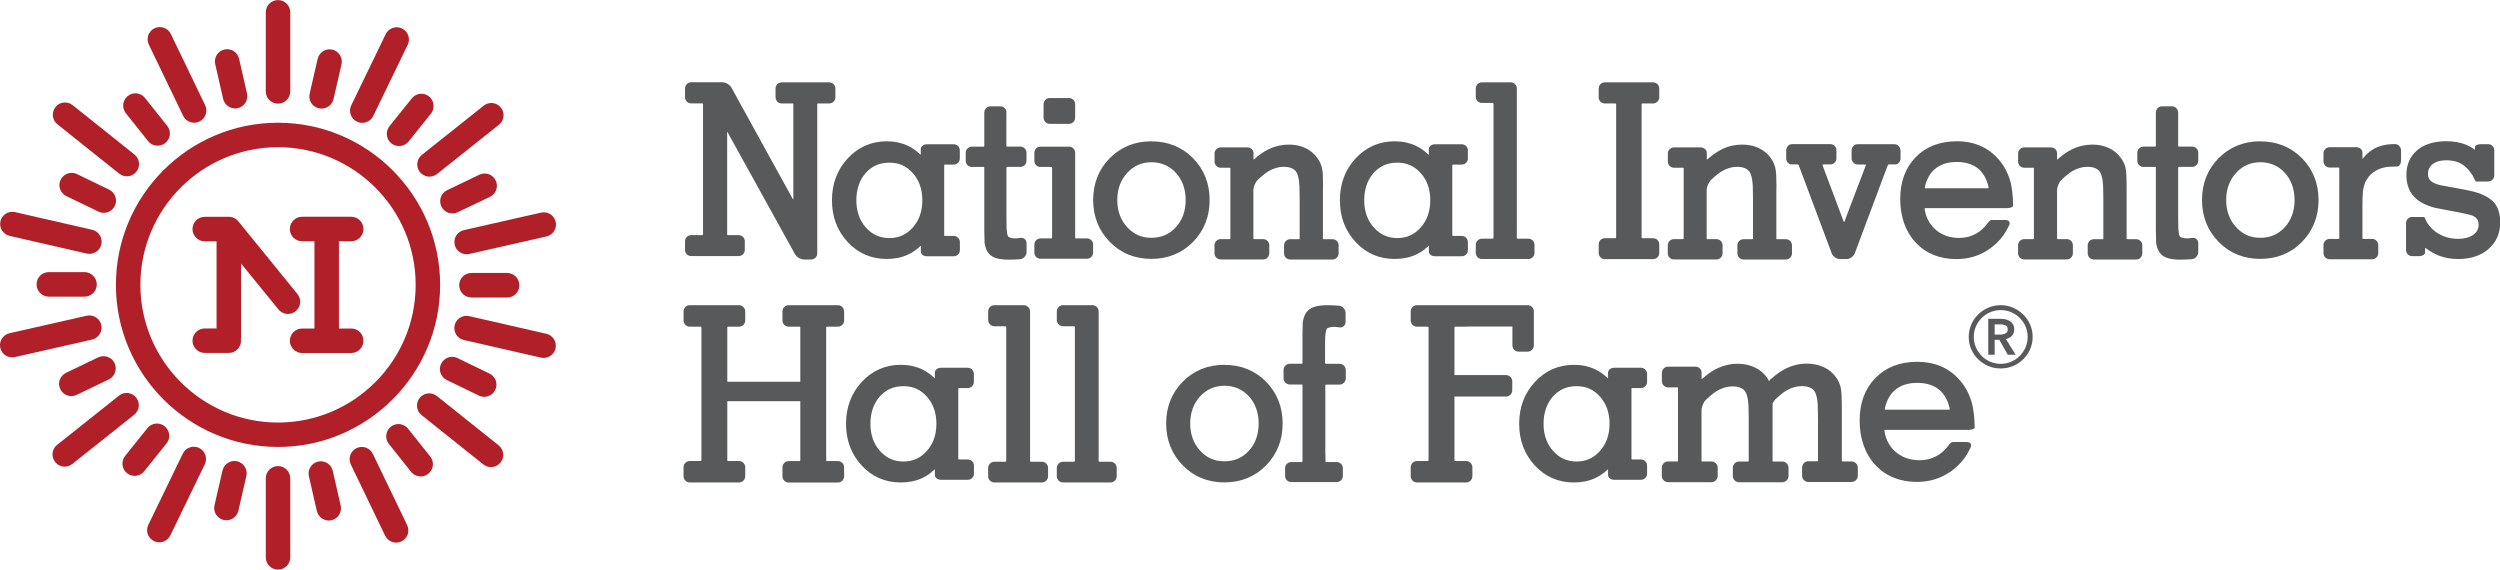
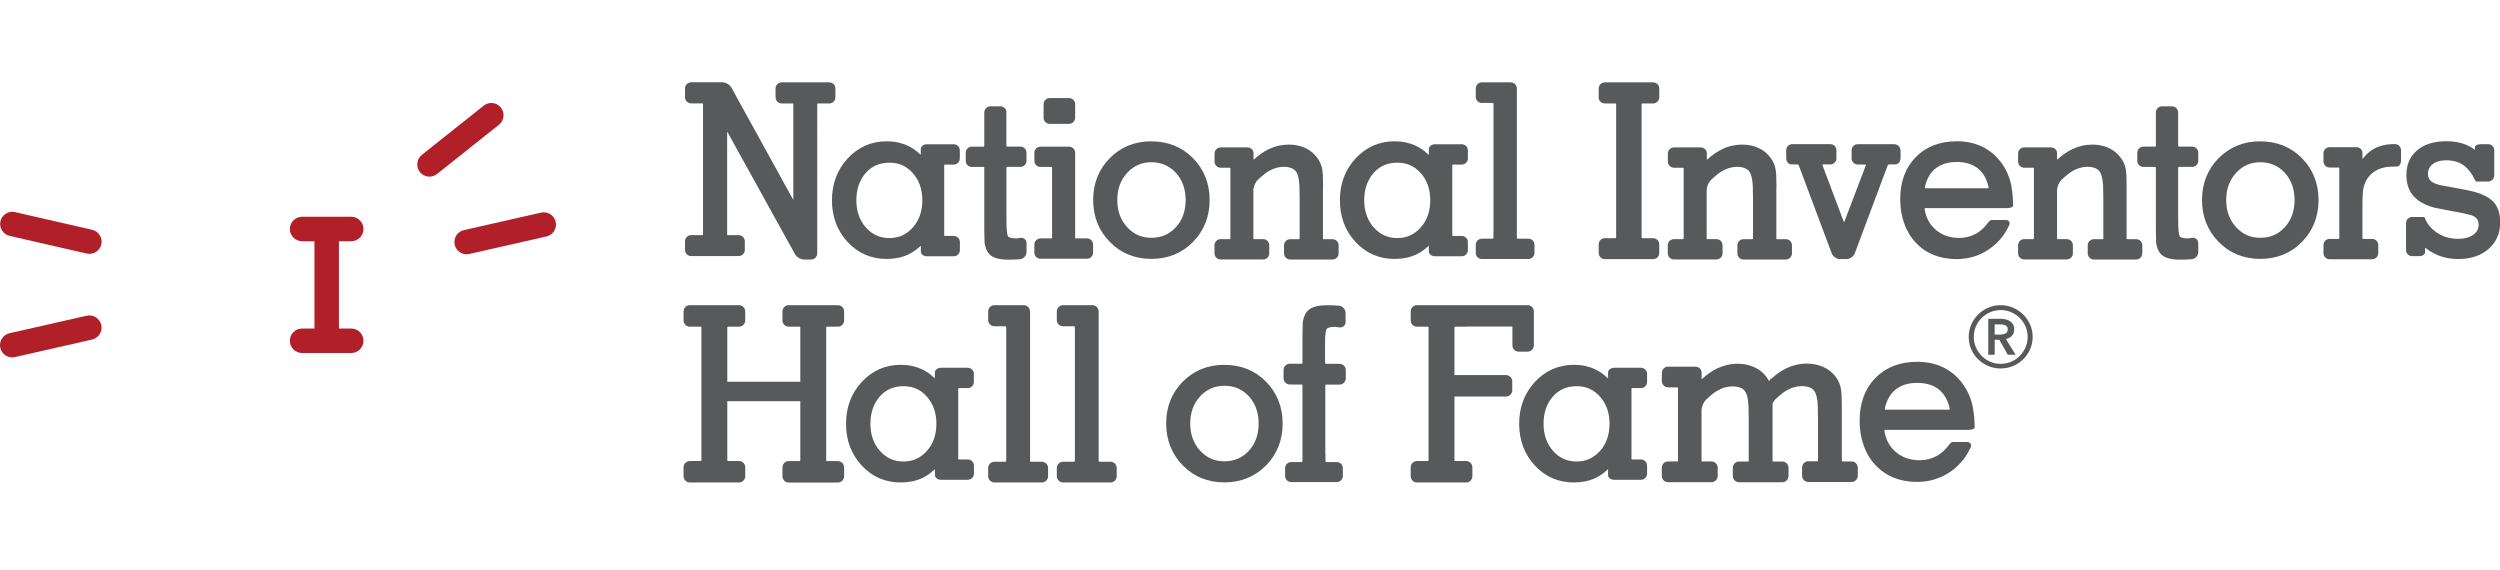
<svg xmlns="http://www.w3.org/2000/svg" data-name="Layer 1" viewBox="0 0 355.46 81">
  <defs>
    <clipPath id="a">
      <path d="M0 0h355.46v81H0z" fill="none" stroke-width="0" />
    </clipPath>
  </defs>
  <path class="d" d="M117.47 47.52v-.98s.04-.09.09-.09h1.57c.49 0 .89-.4.89-.89v-1.28c0-.49-.4-.89-.89-.89h-6.99c-.49 0-.89.4-.89.89v1.28c0 .49.4.89.89.89h1.56c.05 0 .09.05.09.12v7.71h-10.38v-7.74s.04-.09.09-.09h1.57c.49 0 .89-.4.89-.89v-1.28c0-.49-.4-.89-.89-.89h-6.99c-.49 0-.89.4-.89.89v1.28c0 .49.4.89.89.89h1.56c.05 0 .09.05.09.12v18.85c0 .07-.06.13-.13.13h-1.52c-.49 0-.89.4-.89.89v1.27c0 .49.4.89.89.89h6.99c.49 0 .89-.4.89-.89v-1.27c0-.49-.4-.89-.89-.89h-1.57c-.05 0-.09-.05-.09-.1v-8.41h10.38v8.39c0 .07-.06.13-.13.13h-1.52c-.49 0-.89.4-.89.89v1.27c0 .49.4.89.89.89h6.99c.49 0 .89-.4.89-.89v-1.27c0-.49-.4-.89-.89-.89h-1.57c-.05 0-.09-.05-.09-.1V47.54Zm-7.19-33.68c0 .48.39.87.87.87h1.55c.05 0 .1.02.1.05v13.5c0 .1-.03.12-.07.05-.04-.07-.26-.47-.49-.89L104 12.46c-.23-.42-.81-.76-1.29-.76h-4.44c-.48 0-.87.39-.87.87v1.26c0 .48.39.87.87.87h1.6c.05 0 .09.04.09.09v18.53c0 .06-.03.11-.08.11h-1.61c-.48 0-.87.39-.87.87v1.24c0 .48.39.87.87.87h6.75c.48 0 .88-.39.88-.87V34.3c0-.48-.39-.87-.88-.87h-1.57s-.06-.04-.06-.08V18.82c0-.08.02-.1.05-.04.03.05.24.44.47.86l9.13 16.5c.23.42.81.76 1.29.76h1c.48 0 .87-.39.87-.87V14.78s.03-.07.08-.07h1.63c.48 0 .87-.39.87-.87v-1.26c0-.48-.39-.87-.87-.87h-6.77c-.48 0-.87.39-.87.87v1.26Zm20.66 8.12s-.03.05-.07.01l-.04-.03c-.53-.51-1.11-.92-1.74-1.21-.89-.42-1.9-.64-3.01-.64-2.19 0-4.05.82-5.55 2.43-1.48 1.6-2.24 3.6-2.24 5.95s.75 4.34 2.23 5.94c1.48 1.6 3.35 2.41 5.55 2.41 1.14 0 2.18-.21 3.08-.64.61-.29 1.16-.67 1.64-1.13l.05-.05c.05-.05.09-.05.09 0v.77c0 .37.39.67.87.67h3.81c.48 0 .87-.39.87-.87v-1.15c0-.48-.39-.87-.87-.87h-1.29s-.07-.03-.07-.07V23.47s.03-.07.07-.07h1.28c.48 0 .87-.39.87-.87v-1.15c0-.48-.39-.87-.87-.87h-3.81c-.48 0-.87.31-.87.69v.77Zm-1.15 2.66c.89 1 1.35 2.29 1.35 3.85s-.45 2.86-1.35 3.87c-.9 1.01-1.99 1.51-3.33 1.51s-2.44-.49-3.35-1.51c-.9-1.01-1.35-2.31-1.35-3.87s.45-2.86 1.32-3.86c.88-1 1.99-1.48 3.38-1.48s2.44.49 3.33 1.49Zm3.15 29.12s-.03.05-.07.01l-.04-.03c-.53-.51-1.11-.92-1.74-1.21-.89-.42-1.9-.64-3.01-.64-2.19 0-4.05.82-5.55 2.43-1.48 1.6-2.24 3.6-2.24 5.95s.75 4.34 2.23 5.94c1.48 1.6 3.35 2.41 5.55 2.41 1.14 0 2.18-.21 3.08-.64.61-.29 1.16-.67 1.64-1.13l.05-.05c.05-.05.09-.05.09 0v.77c0 .37.39.67.87.67h3.81c.48 0 .87-.39.87-.87V66.2c0-.48-.39-.87-.87-.87h-1.29s-.07-.03-.07-.07V55.25s.03-.07.07-.07h1.28c.48 0 .87-.39.87-.87v-1.15c0-.48-.39-.87-.87-.87h-3.81c-.48 0-.87.31-.87.69v.77Zm-1.15 2.66c.89 1 1.35 2.29 1.35 3.85s-.45 2.86-1.35 3.86c-.9 1.01-1.99 1.51-3.33 1.51s-2.44-.49-3.35-1.51c-.9-1.01-1.35-2.31-1.35-3.86s.45-2.86 1.32-3.86c.88-1 1.99-1.48 3.38-1.48s2.44.49 3.33 1.49Zm96.86-2.66s-.03.05-.07.01l-.04-.03c-.53-.51-1.11-.92-1.74-1.21-.89-.42-1.9-.64-3.01-.64-2.19 0-4.05.82-5.55 2.43-1.48 1.6-2.24 3.6-2.24 5.95s.75 4.34 2.23 5.94c1.48 1.6 3.35 2.41 5.55 2.41 1.14 0 2.17-.21 3.08-.64.61-.29 1.16-.67 1.64-1.13l.05-.05c.05-.05.09-.05.09 0v.77c0 .37.39.67.87.67h3.81c.48 0 .87-.39.87-.87V66.2c0-.48-.39-.87-.87-.87h-1.29s-.06-.03-.06-.07V55.25s.03-.07.07-.07h1.28c.48 0 .87-.39.87-.87v-1.15c0-.48-.39-.87-.87-.87h-3.81c-.48 0-.87.31-.87.69v.77Zm-1.15 2.66c.89 1 1.35 2.29 1.35 3.85s-.46 2.86-1.35 3.86c-.9 1.01-1.99 1.51-3.33 1.51s-2.44-.49-3.35-1.51c-.9-1.01-1.35-2.31-1.35-3.86s.45-2.86 1.32-3.86c.89-1 1.99-1.48 3.38-1.48s2.43.49 3.33 1.49Zm-84.39-40.41c0-.48-.39-.87-.87-.87h-1.42c-.48 0-.87.39-.87.87v4.77s-.03.09-.07.09h-1.7c-.48 0-.87.39-.87.87v1.15c0 .48.39.87.87.87h1.7s.07.04.07.09v8.98c0 .48.02 1.26.04 1.74 0 0 0 .08.1.46.12.51.34.9.63 1.18.51.49 1.39.73 2.67.73.49 0 .93-.01 1.29-.04.37-.03.42-.03.42-.03.47-.08.86-.53.86-1.01v-1.26c0-.48-.39-.82-.86-.76 0 0-.54.08-.59.08-.82 0-1.08-.17-1.17-.28-.04-.05-.13-.23-.19-.84-.03-.3-.03-.34-.03-.34-.01-.48-.02-1.27-.02-1.75V23.8s.05-.07.11-.07h1.87c.48 0 .87-.39.87-.87v-1.15c0-.48-.39-.87-.87-.87h-1.9s-.09-.04-.09-.1v-4.76Zm9.76-1.18c0-.48-.39-.87-.87-.87h-2.75c-.48 0-.87.39-.87.87v1.93c0 .48.39.87.87.87H152c.48 0 .87-.39.87-.87v-1.93Zm0 6.91c0-.48-.39-.87-.87-.87h-4.06c-.48 0-.87.39-.87.87v1.15c0 .48.39.87.87.87h1.56c.05 0 .09.04.09.08v10s-.03.08-.07.08h-1.58c-.48 0-.87.4-.87.87v1.15c0 .48.39.87.87.87h6.61c.48 0 .87-.39.87-.87v-1.15c0-.48-.39-.87-.87-.87h-1.63s-.05-.04-.05-.08V21.73Zm10.84-1.63c-2.35 0-4.34.81-5.91 2.39-1.57 1.59-2.37 3.59-2.37 5.95s.8 4.37 2.37 5.97c1.57 1.6 3.56 2.41 5.91 2.41s4.35-.81 5.92-2.41c1.57-1.6 2.36-3.61 2.36-5.96s-.8-4.36-2.36-5.95c-1.57-1.59-3.56-2.39-5.92-2.39Zm3.48 12.22c-.93 1.01-2.07 1.5-3.48 1.5s-2.52-.5-3.45-1.52c-.93-1.01-1.4-2.31-1.4-3.85s.47-2.84 1.4-3.85c.92-1.01 2.08-1.52 3.45-1.52s2.55.49 3.48 1.5c.92 1.01 1.39 2.31 1.39 3.87s-.47 2.87-1.39 3.87Zm6.9 19.56c-2.35 0-4.34.81-5.91 2.39-1.57 1.59-2.37 3.59-2.37 5.95s.8 4.37 2.37 5.97c1.57 1.6 3.56 2.41 5.91 2.41s4.35-.81 5.92-2.41c1.57-1.6 2.36-3.6 2.36-5.96s-.8-4.36-2.36-5.95c-1.57-1.59-3.56-2.39-5.92-2.39Zm3.48 12.22c-.93 1.01-2.07 1.5-3.48 1.5s-2.52-.5-3.46-1.52c-.93-1.01-1.4-2.31-1.4-3.85s.47-2.84 1.4-3.85c.92-1.01 2.09-1.52 3.46-1.52s2.55.49 3.48 1.5c.92 1.01 1.39 2.31 1.39 3.87s-.47 2.87-1.39 3.87Zm10.55-37.43c0-.48-.02-1.26-.03-1.74 0 0-.03-.66-.15-1.12-.12-.47-.33-.91-.6-1.29-.44-.63-1.02-1.12-1.72-1.45-.69-.33-1.49-.5-2.37-.5-1.01 0-1.97.22-2.87.66-.69.33-1.38.81-2.05 1.42l-.03.03s-.07.03-.07-.01v-.89c0-.45-.39-.81-.87-.81h-3.8c-.48 0-.87.39-.87.87v1.15c0 .48.39.87.87.87h1.32s.06.03.06.07v9.99s-.04.09-.08.09h-1.31c-.48 0-.87.4-.87.87v1.15c0 .48.39.87.87.87h6.05c.48 0 .87-.39.87-.87v-1.15c0-.48-.39-.87-.87-.87h-1.34s-.05-.04-.05-.08v-6.86c0-.48.28-1.15.62-1.48 0 0 .87-.85 1.56-1.25.7-.4 1.41-.61 2.11-.61.83 0 1.43.22 1.76.66.15.19.3.53.41 1.18.07.45.09.97.09.97.02.48.03 1.27.03 1.74v5.64c0 .06-.03.1-.07.1h-1.28c-.48 0-.87.4-.87.87v1.15c0 .48.39.87.87.87h6.02c.48 0 .87-.39.87-.87v-1.15c0-.48-.39-.87-.87-.87h-1.31s-.05-.04-.05-.09v-7.27Zm27.55-14.08c0-.48-.39-.87-.87-.87h-4.1c-.48 0-.87.39-.87.87v1.19c0 .48.39.87.87.87h1.53c.06 0 .12.07.12.15v19c0 .09-.05.15-.12.15h-1.53c-.48 0-.87.4-.87.87v1.15c0 .48.39.87.87.87h6.61c.48 0 .87-.39.87-.87v-1.15c0-.48-.39-.87-.87-.87h-1.55s-.09-.06-.09-.13V12.58Zm11.63 1.26c0 .48.4.87.87.87h1.53c.05 0 .09.05.09.12v18.92c0 .07-.05.12-.12.12h-1.49c-.48 0-.87.39-.87.87v1.24c0 .48.4.87.87.87h6.86c.48 0 .88-.39.88-.87v-1.24c0-.48-.39-.87-.88-.87h-1.54s-.09-.05-.09-.1V14.8s.04-.09.09-.09h1.54c.48 0 .88-.39.88-.87v-1.26c0-.48-.39-.87-.88-.87h-6.86c-.48 0-.87.39-.87.87v1.26Zm42.91 7.53c0-.48-.39-.87-.87-.87h-5.2c-.48 0-.87.39-.87.87v1.15c0 .48.39.87.87.87h1.06c.07 0 .12.05.09.11-.02.06-.18.48-.35.93l-2.33 6.12c-.17.45-.33.88-.36.95-.03.08-.08.08-.11 0s-.19-.51-.36-.96l-2.31-6.14c-.17-.45-.32-.86-.34-.92-.02-.05.02-.1.09-.1h1.02c.48 0 .87-.39.87-.87v-1.15c0-.48-.39-.87-.87-.87h-5.4c-.48 0-.87.39-.87.87v1.15c0 .48.34.87.76.87h.87c.06 0 .12.05.15.12.02.07.18.48.35.93l4.34 11.59c.17.45.7.82 1.18.82h.92c.48 0 1.01-.37 1.18-.82l4.33-11.57c.17-.45.33-.87.36-.94.02-.07.1-.13.18-.13h.88c.42 0 .76-.39.76-.87v-1.15Zm8.01-1.28c-2.41 0-4.38.76-5.84 2.26-1.46 1.5-2.2 3.5-2.2 5.95s.74 4.64 2.2 6.19c1.46 1.56 3.42 2.35 5.8 2.35 1.7 0 3.25-.46 4.6-1.38.78-.53 1.46-1.17 2.02-1.93.41-.56.86-1.47.86-1.47.21-.43-.01-.78-.49-.78h-2.01c-.15 0-.42.23-.6.51l-.13.17c-.4.51-.89.93-1.44 1.25-.73.41-1.55.62-2.42.62-1.38 0-2.54-.42-3.45-1.26-.8-.73-1.28-1.67-1.46-2.8v-.06c-.02-.07.01-.12.06-.12h11.65c.48 0 .87-.15.87-.33s-.03-.72-.05-1.2c0 0-.09-1.42-.39-2.41-.37-1.21-.95-2.26-1.76-3.14-1.47-1.61-3.43-2.43-5.83-2.43Zm-3.14 3.97c.78-.68 1.83-1.03 3.14-1.03s2.37.35 3.14 1.03c.67.59 1.13 1.44 1.37 2.52v.06c.03.07.01.13-.02.13h-8.98s-.06-.05-.05-.11v-.05c.25-1.09.71-1.95 1.39-2.55Zm46.3-3.97c-2.35 0-4.34.81-5.92 2.39-1.57 1.59-2.37 3.59-2.37 5.95s.8 4.37 2.37 5.97c1.57 1.6 3.56 2.41 5.92 2.41s4.36-.81 5.92-2.41c1.57-1.6 2.36-3.61 2.36-5.96s-.79-4.36-2.36-5.95c-1.57-1.59-3.56-2.39-5.92-2.39Zm3.48 12.22c-.93 1.01-2.07 1.5-3.48 1.5s-2.52-.5-3.45-1.52c-.93-1.01-1.4-2.31-1.4-3.85s.47-2.84 1.4-3.85c.93-1.02 2.07-1.52 3.45-1.52s2.55.49 3.48 1.5c.92 1.01 1.39 2.31 1.39 3.87s-.47 2.87-1.39 3.87Zm15.59-11.82c-1.19 0-2.2.24-3.02.73-.53.31-1.01.75-1.44 1.29l-.03.04s-.06.04-.06 0v-.85c0-.42-.39-.77-.87-.77h-3.8c-.48 0-.87.39-.87.87v1.15c0 .48.39.87.87.87h1.28c.05 0 .1.04.1.08v9.97c0 .06-.05.1-.11.1h-1.27c-.48 0-.87.4-.87.87v1.15c0 .48.39.87.87.87h6.05c.48 0 .87-.39.87-.87v-1.15c0-.48-.39-.87-.87-.87h-1.3s-.08-.05-.08-.1v-4.91c0-.48.03-1.26.07-1.74 0 0 .05-.55.27-1.13.19-.48.47-.91.82-1.26.43-.42.95-.73 1.57-.92.5-.15.83-.18.83-.18.48-.03 1.11-.06 1.4-.06s.53-.4.53-.87v-1.42c0-.48-.39-.89-.86-.9h-.07Zm13.85 8.01c-.42-.39-1.01-.72-1.77-1-.61-.22-1.31-.37-1.31-.37-.47-.1-1.24-.25-1.71-.34l-1.28-.23c-.47-.09-.96-.18-1.09-.2l-.11-.02c-.6-.14-1.06-.33-1.35-.56-.31-.26-.46-.6-.46-1.05 0-.59.22-1.04.67-1.39.46-.36 1.1-.55 1.91-.55.96 0 1.78.22 2.42.67.42.29.82.7 1.17 1.23l.19.28c.19.37.37.71.39.76.02.05.06.08.09.08h1.71c.48 0 .88-.39.88-.87v-3.57c0-.48-.39-.87-.88-.87h-1c-.48 0-.87.17-.87.37v.41s-.04.02-.09-.03l-.05-.04c-.31-.24-.68-.45-1.12-.63-.82-.33-1.77-.5-2.82-.5-1.73 0-3.12.43-4.13 1.28-1.02.86-1.54 2.04-1.54 3.51 0 1.34.4 2.43 1.21 3.22.48.48 1.14.88 1.96 1.18.5.18.84.26.84.26.47.1 1.24.26 1.71.34l1.72.32c.47.09 1.24.26 1.7.38 0 0 .44.12.73.37.27.24.4.58.4 1.03 0 .58-.25 1.04-.76 1.41-.54.38-1.26.58-2.14.58-1.08 0-2.06-.27-2.91-.8-.51-.32-.94-.71-1.28-1.17-.06-.09-.12-.17-.18-.26l-.14-.22c-.12-.27-.24-.52-.26-.57-.02-.05-.06-.09-.1-.09h-1.68c-.48 0-.87.39-.87.87v3.83c0 .48.39.87.87.87h.97c.48 0 .87-.24.87-.54v-.6s.03-.05.06-.02l.03.02c.58.44 1.2.8 1.83 1.05.85.34 1.79.5 2.8.5 1.77 0 3.21-.48 4.3-1.43 1.1-.96 1.66-2.23 1.66-3.79 0-1.35-.39-2.41-1.17-3.13Zm-151.14-6.54s-.03.05-.07.01l-.04-.03c-.53-.51-1.11-.92-1.74-1.21-.89-.42-1.9-.64-3.01-.64-2.19 0-4.06.82-5.55 2.43-1.49 1.6-2.24 3.6-2.24 5.95s.75 4.34 2.23 5.94c1.49 1.6 3.35 2.41 5.56 2.41 1.14 0 2.17-.21 3.08-.64.61-.29 1.16-.67 1.64-1.13l.05-.05c.05-.05.09-.05.09 0v.77c0 .37.39.67.87.67h3.81c.48 0 .87-.39.87-.87v-1.15c0-.48-.39-.87-.87-.87h-1.28s-.07-.03-.07-.07V23.47s.03-.07.07-.07h1.28c.48 0 .87-.39.87-.87v-1.15c0-.48-.39-.87-.87-.87h-3.81c-.48 0-.87.31-.87.69v.77Zm-1.15 2.66c.9 1 1.35 2.29 1.35 3.85s-.46 2.86-1.35 3.87c-.9 1.01-1.99 1.51-3.33 1.51s-2.44-.49-3.35-1.51c-.9-1.01-1.36-2.31-1.36-3.87s.45-2.86 1.32-3.86c.89-1 1.99-1.48 3.38-1.48s2.44.49 3.33 1.49Zm50.58 2.04c0-.48-.02-1.26-.04-1.74 0 0-.03-.66-.15-1.12-.12-.47-.33-.91-.6-1.29-.44-.63-1.02-1.12-1.72-1.45-.69-.33-1.49-.5-2.37-.5-1 0-1.98.22-2.87.66-.68.33-1.37.81-2.05 1.42l-.04.03s-.07.03-.07-.01v-.89c0-.45-.39-.81-.87-.81h-3.8c-.48 0-.87.39-.87.87v1.15c0 .48.39.87.87.87h1.32s.06.03.06.07v9.99s-.03.09-.08.09H238c-.48 0-.87.4-.87.87v1.15c0 .48.39.87.87.87h6.05c.48 0 .87-.39.87-.87v-1.15c0-.48-.39-.87-.87-.87h-1.34s-.05-.04-.05-.08v-6.86c0-.48.28-1.15.62-1.48 0 0 .87-.85 1.57-1.25.7-.4 1.41-.61 2.11-.61.83 0 1.43.22 1.76.66.14.19.3.53.41 1.18.07.45.09.97.09.97.02.48.03 1.26.03 1.74v5.64c0 .06-.03.1-.07.1h-1.28c-.48 0-.87.4-.87.87v1.15c0 .48.39.87.87.87h6.02c.48 0 .87-.39.87-.87v-1.15c0-.48-.39-.87-.87-.87h-1.3s-.05-.04-.05-.09v-7.27Zm49.79 0c0-.48-.02-1.26-.04-1.74 0 0-.03-.66-.14-1.12-.12-.47-.33-.91-.61-1.29-.44-.63-1.02-1.12-1.72-1.45-.69-.33-1.49-.5-2.37-.5-1.01 0-1.97.22-2.87.66-.69.33-1.37.81-2.05 1.42l-.03.03s-.07.03-.07-.01v-.89c0-.45-.39-.81-.87-.81h-3.8c-.48 0-.87.39-.87.87v1.15c0 .48.39.87.87.87h1.32s.06.03.06.07v9.99s-.03.09-.07.09h-1.31c-.48 0-.87.4-.87.87v1.15c0 .48.39.87.87.87h6.05c.48 0 .87-.39.87-.87v-1.15c0-.48-.39-.87-.87-.87h-1.33s-.05-.04-.05-.08v-6.86c0-.48.28-1.15.62-1.48 0 0 .87-.85 1.56-1.25.7-.4 1.41-.61 2.11-.61.83 0 1.43.22 1.76.66.14.19.3.53.41 1.18.07.45.09.97.09.97.02.48.03 1.26.03 1.74v5.64c0 .06-.03.1-.07.1h-1.28c-.48 0-.87.4-.87.87v1.15c0 .48.39.87.87.87h6.02c.48 0 .87-.39.87-.87v-1.15c0-.48-.39-.87-.87-.87h-1.31s-.05-.04-.05-.09v-7.27Zm7.31-10.67c0-.48-.39-.87-.87-.87h-1.42c-.48 0-.87.39-.87.87v4.77s-.03.09-.07.09h-1.7c-.48 0-.87.39-.87.87v1.15c0 .48.39.87.87.87h1.7s.07.04.07.09v8.98c0 .48.02 1.26.04 1.74 0 0 0 .08.1.46.12.51.34.9.64 1.18.51.49 1.39.73 2.67.73.49 0 .93-.01 1.3-.04s.42-.03.42-.03c.48-.08.86-.53.86-1.01v-1.26c0-.48-.39-.82-.86-.76 0 0-.54.08-.59.08-.83 0-1.08-.17-1.17-.28-.04-.05-.13-.23-.19-.84-.03-.3-.03-.34-.03-.34 0-.48-.02-1.27-.02-1.75V23.8s.05-.07.11-.07h1.88c.48 0 .87-.39.87-.87v-1.15c0-.48-.39-.87-.87-.87h-1.9s-.09-.04-.09-.1v-4.76Z" fill="#58595b" />
-   <path class="e" d="M28.31 63.69c.86.42 1.23 1.46.81 2.32l-4.9 10.12c-.42.86-1.46 1.23-2.32.81-.87-.42-1.23-1.46-.81-2.32l4.9-10.12c.42-.86 1.46-1.23 2.32-.81ZM57.16 4.05c.87.42 1.23 1.46.81 2.32l-4.9 10.12c-.42.86-1.46 1.23-2.32.81-.86-.42-1.23-1.46-.81-2.32l4.9-10.12c.42-.87 1.46-1.23 2.32-.81Zm-37.8 52.48c.6.75.47 1.84-.28 2.44l-8.8 7c-.75.6-1.85.48-2.44-.28-.6-.75-.47-1.85.28-2.44l8.8-7c.75-.6 1.85-.47 2.44.28Z" fill="#b12029" />
  <g clip-path="url(#a)">
    <path class="e" d="M71.22 15.3c.6.75.47 1.84-.28 2.44l-8.8 7c-.75.6-1.85.47-2.44-.28-.6-.75-.47-1.85.28-2.44l8.8-7c.75-.6 1.85-.47 2.44.28ZM14.4 46.2c.21.94-.38 1.87-1.31 2.08L2.12 50.77c-.94.21-1.87-.37-2.08-1.31-.21-.94.38-1.87 1.31-2.08l10.97-2.49c.93-.21 1.87.38 2.08 1.31Zm64.61-14.66c.21.94-.37 1.87-1.31 2.08l-10.97 2.49c-.94.21-1.87-.37-2.08-1.31-.21-.94.37-1.87 1.31-2.08l10.97-2.49c.94-.21 1.87.38 2.08 1.31Zm-64.6 3.2c-.21.94-1.15 1.52-2.08 1.31L1.37 33.54c-.93-.22-1.52-1.15-1.31-2.08.21-.93 1.15-1.52 2.08-1.3l10.96 2.51c.93.21 1.52 1.15 1.31 2.08Z" fill="#b12029" />
  </g>
-   <path class="e" d="M78.99 49.54c-.21.94-1.15 1.52-2.08 1.31l-10.96-2.51c-.94-.21-1.52-1.15-1.31-2.08.21-.94 1.15-1.52 2.08-1.31l10.96 2.51c.94.21 1.52 1.15 1.31 2.08Zm-59.6-25.12c-.6.75-1.69.87-2.44.27l-8.79-7.02c-.75-.6-.87-1.7-.27-2.45.6-.75 1.69-.87 2.44-.27l8.79 7.02c.75.6.87 1.69.27 2.44Zm51.78 41.34c-.6.75-1.69.87-2.44.28l-8.79-7.02c-.75-.6-.87-1.69-.27-2.44s1.69-.87 2.44-.28l8.79 7.02c.75.6.87 1.7.27 2.44ZM28.36 17.28c-.87.42-1.9.05-2.32-.81L21.16 6.34c-.42-.87-.05-1.91.81-2.32.86-.42 1.91-.05 2.32.81l4.88 10.13c.42.86.05 1.9-.81 2.32Zm28.72 59.7c-.87.42-1.9.05-2.32-.81l-4.88-10.13c-.42-.87-.05-1.9.81-2.32.87-.42 1.9-.05 2.32.81l4.88 10.13c.42.87.05 1.91-.81 2.32ZM39.53 14.74c-.96 0-1.74-.78-1.74-1.74V1.75c0-.96.78-1.74 1.74-1.74s1.74.78 1.74 1.74V13c0 .96-.78 1.74-1.74 1.74Zm0 66.25c-.96 0-1.74-.78-1.74-1.74V68.01c0-.96.78-1.74 1.74-1.74s1.74.78 1.74 1.74v11.24c0 .96-.78 1.74-1.74 1.74Zm-5.44-15.26c.72.34 1.12 1.15.94 1.95l-1.14 4.95c-.22.93-1.15 1.52-2.09 1.3-.95-.22-1.52-1.15-1.3-2.09l1.14-4.95c.22-.94 1.15-1.52 2.09-1.3.13.03.25.08.36.13ZM47.62 7.19c.71.35 1.12 1.15.94 1.96l-1.14 4.94c-.22.94-1.15 1.52-2.09 1.31-.95-.22-1.52-1.15-1.3-2.09l1.14-4.95c.22-.93 1.15-1.52 2.09-1.3.13.03.25.07.37.13ZM23.68 60.88c.5.62.52 1.52 0 2.17l-3.18 3.96c-.6.75-1.69.87-2.44.27-.76-.6-.87-1.7-.27-2.45l3.17-3.96c.6-.75 1.7-.87 2.45-.27.1.09.19.18.27.28Zm37.59-46.89c.49.62.51 1.52 0 2.17l-3.17 3.96c-.6.75-1.7.87-2.45.27-.76-.61-.87-1.7-.27-2.45l3.18-3.96c.6-.75 1.7-.87 2.45-.27.11.08.19.18.28.28Zm-44.86 38c.18.77-.2 1.6-.94 1.96l-4.58 2.2c-.87.41-1.9.05-2.32-.82-.42-.87-.05-1.9.82-2.32l4.58-2.2c.87-.41 1.91-.05 2.32.82.05.12.1.24.12.36Zm54.2-25.95c.17.77-.2 1.59-.95 1.95l-4.58 2.19c-.87.42-1.91.05-2.32-.82-.42-.88-.05-1.91.82-2.32l4.58-2.2c.87-.41 1.91-.05 2.32.82.06.12.1.24.13.37ZM13.72 40.83c-.18.77-.87 1.35-1.7 1.35H6.94c-.96 0-1.74-.79-1.74-1.75 0-.97.78-1.74 1.74-1.74h5.08c.96.01 1.74.79 1.74 1.75 0 .13-.02.26-.05.38Zm60.09.12c-.18.77-.87 1.35-1.7 1.35h-5.08c-.96-.01-1.74-.79-1.74-1.75 0-.97.79-1.74 1.74-1.74h5.08c.96.01 1.74.79 1.73 1.75 0 .13-.02.26-.04.39ZM16.12 29.61c-.5.62-1.37.84-2.12.48l-4.57-2.21c-.86-.42-1.23-1.46-.81-2.32.42-.87 1.46-1.23 2.32-.81l4.57 2.21c.87.42 1.23 1.46.81 2.32-.06.12-.13.23-.21.33Zm54.1 26.16c-.5.62-1.37.84-2.12.48l-4.57-2.21c-.87-.42-1.23-1.46-.81-2.32.43-.87 1.46-1.23 2.32-.81l4.57 2.21c.86.42 1.23 1.46.81 2.32-.06.12-.13.23-.21.33ZM23.16 20.54c-.72.35-1.6.16-2.11-.48l-3.16-3.97c-.6-.75-.47-1.84.28-2.44.76-.61 1.85-.48 2.45.28l3.16 3.97c.6.75.47 1.84-.28 2.44-.1.08-.22.15-.33.21Zm37.4 47.03c-.71.35-1.6.16-2.11-.48l-3.16-3.97c-.6-.75-.47-1.85.28-2.45.76-.6 1.85-.47 2.45.28l3.16 3.97c.6.75.47 1.84-.28 2.44-.1.08-.21.15-.33.21ZM33.43 15.42c-.79 0-1.51-.55-1.7-1.35L30.6 9.12c-.21-.94.37-1.87 1.31-2.08.95-.22 1.87.38 2.08 1.31l1.13 4.95c.21.94-.37 1.87-1.31 2.08-.13.03-.26.04-.39.04Zm13.32 58.59c-.79 0-1.51-.55-1.7-1.35l-1.13-4.95c-.21-.94.37-1.87 1.31-2.08.95-.21 1.87.38 2.08 1.31l1.13 4.95c.21.94-.37 1.87-1.31 2.08-.13.03-.26.04-.39.04Zm-7.22-10.46c-12.71 0-23.05-10.34-23.05-23.05s10.34-23.05 23.05-23.05S62.58 27.79 62.58 40.5 52.24 63.55 39.53 63.55Zm0-42.62c-10.79 0-19.57 8.78-19.57 19.57s8.78 19.58 19.57 19.58S59.1 51.3 59.1 40.5s-8.78-19.57-19.57-19.57Z" fill="#b12029" />
-   <path class="e" d="m42.29 41.8-8.41-10.34c-.36-.44-.9-.66-1.45-.63h-3.32c-.96 0-1.74.78-1.74 1.74s.78 1.74 1.74 1.74h1.68V46.7h-1.68c-.96 0-1.74.78-1.74 1.74s.78 1.74 1.74 1.74h3.42c.96 0 1.74-.77 1.74-1.74 0-.06-.03-.12-.04-.18 0-.06.04-.12.04-.18V37.46L39.59 44c.61.75 1.7.86 2.45.25.75-.61.86-1.7.25-2.45Z" fill="#b12029" />
  <path class="e" d="M49.94 46.71h-1.75V34.3h1.75c.96 0 1.74-.78 1.74-1.74s-.78-1.74-1.74-1.74h-6.99c-.96 0-1.74.78-1.74 1.74s.78 1.74 1.74 1.74h1.76v12.41h-1.76c-.96 0-1.74.78-1.74 1.74s.78 1.74 1.74 1.74h6.99c.96 0 1.74-.78 1.74-1.74s-.78-1.74-1.74-1.74Z" fill="#b12029" />
  <path class="d" d="M146.45 44.28c0-.49-.4-.89-.89-.89h-4.17c-.48 0-.89.4-.89.89v1.22c0 .49.4.89.89.89h1.56c.06 0 .12.07.12.15v18.95c0 .09-.06.16-.12.16h-1.56c-.48 0-.89.4-.89.89v1.17c0 .49.4.89.89.89h6.74c.49 0 .89-.4.89-.89v-1.17c0-.49-.4-.89-.89-.89h-1.58c-.05 0-.09-.06-.09-.13V44.29Zm9.76 0c0-.49-.4-.89-.89-.89h-4.17c-.49 0-.89.4-.89.89v1.22c0 .49.4.89.89.89h1.56c.06 0 .12.07.12.15v18.95c0 .09-.06.16-.12.16h-1.56c-.49 0-.89.4-.89.89v1.17c0 .49.4.89.89.89h6.74c.49 0 .89-.4.89-.89v-1.17c0-.49-.4-.89-.89-.89h-1.59s-.09-.06-.09-.13V44.29Zm32.19 7.36v-1.91c0-.49 0-1.29.02-1.78 0 0 0-.04.03-.34.06-.62.16-.81.2-.86.08-.1.35-.28 1.19-.28.05 0 .6.08.6.08.48.07.88-.28.88-.77V44.5c0-.49-.39-.95-.87-1.03 0 0-.05 0-.43-.03-.37-.03-.82-.04-1.32-.04-1.31 0-2.2.24-2.72.74-.31.29-.52.69-.65 1.21-.1.38-.1.47-.1.47-.02.49-.04 1.29-.04 1.77v4.04s-.03.09-.07.09h-1.73c-.49 0-.89.4-.89.89v1.17c0 .49.4.89.89.89h1.73s.07.04.07.09v10.79c0 .08-.05.15-.11.15h-1.5c-.47 0-.86.39-.86.86v1.12c0 .47.39.86.86.86h6.49c.47 0 .86-.39.86-.86v-1.12c0-.47-.39-.86-.86-.86h-1.52s-.09-.06-.09-.12v-.99h-.02v-9.81c0-.06.04-.1.09-.1h1.93c.49 0 .89-.4.89-.89v-1.17c0-.49-.4-.89-.89-.89h-1.91c-.06 0-.11-.03-.11-.07Zm84.2-.2c-2.46 0-4.46.78-5.95 2.3-1.49 1.52-2.24 3.57-2.24 6.07s.75 4.73 2.24 6.31c1.49 1.59 3.48 2.4 5.91 2.4 1.73 0 3.31-.47 4.69-1.4.8-.54 1.48-1.2 2.06-1.97.42-.57.87-1.5.87-1.5.21-.44-.01-.8-.5-.8h-2.05c-.15 0-.43.23-.61.52l-.14.17c-.41.52-.9.95-1.47 1.27-.75.42-1.58.63-2.46.63-1.41 0-2.59-.43-3.52-1.28-.81-.74-1.31-1.7-1.49-2.86v-.06c-.02-.07.01-.12.07-.12h11.87c.49 0 .89-.15.89-.33s-.03-.73-.05-1.22c0 0-.1-1.44-.4-2.45-.37-1.23-.97-2.3-1.79-3.2-1.5-1.65-3.5-2.48-5.94-2.48Zm-3.2 4.05c.79-.7 1.87-1.05 3.2-1.05s2.41.35 3.21 1.05c.68.6 1.15 1.47 1.4 2.57v.06c.03.07.01.13-.02.13h-9.15s-.06-.05-.05-.11v-.06c.25-1.11.72-1.99 1.42-2.6Zm-5.25 12.18V66.5c0-.49-.4-.89-.89-.89h-1.33s-.05-.04-.05-.1v-7.6c0-.49-.02-1.29-.04-1.78 0 0-.03-.67-.15-1.14-.12-.48-.33-.92-.61-1.31-.45-.64-1.04-1.14-1.76-1.47-.7-.33-1.52-.51-2.42-.51-1.02 0-2.01.23-2.92.67-.7.34-1.4.83-2.09 1.45l-.04.03s-.07.03-.07-.01c0 0-.11.15-.25.36-.09-.17-.18-.34-.29-.5-.45-.64-1.04-1.14-1.76-1.47-.7-.33-1.51-.51-2.41-.51-1.02 0-2.01.23-2.93.67-.7.34-1.4.83-2.09 1.45l-.04.03s-.07.03-.07-.01v-.9c0-.46-.4-.83-.89-.83h-3.87c-.49 0-.89.4-.89.89v1.17c0 .49.4.89.89.89h1.34s.06.03.06.07v10.37s-.03.09-.08.09h-1.33c-.49 0-.89.4-.89.89v1.17c0 .49.4.89.89.89h6.17c.49 0 .89-.4.89-.89V66.5c0-.49-.4-.89-.89-.89h-1.36s-.05-.04-.05-.08v-7.18c0-.49.28-1.17.63-1.51 0 0 .88-.87 1.6-1.28.71-.41 1.43-.62 2.15-.62.85 0 1.46.22 1.79.67.15.19.31.54.42 1.2.07.46.09.99.09.99.02.49.03 1.29.03 1.78v5.94c0 .06-.03.1-.07.1h-1.3c-.49 0-.89.4-.89.89v1.17c0 .49.4.89.89.89h6.14c.49 0 .89-.4.89-.89v-1.17c0-.49-.4-.89-.89-.89h-1.33s-.05-.04-.05-.1v-8.14c.11-.22.24-.43.38-.58 0 0 .89-.87 1.6-1.28.71-.41 1.43-.62 2.15-.62.85 0 1.46.22 1.79.67.15.19.31.54.42 1.2.08.46.09.99.09.99.02.49.03 1.29.03 1.78v5.94c0 .06-.03.1-.07.1h-1.3c-.49 0-.89.4-.89.89v1.17c0 .49.4.89.89.89h6.14c.49 0 .89-.4.89-.89Zm16.13-18.01c.24.54.56 1.02.98 1.42.41.41.89.72 1.44.96.55.23 1.14.35 1.76.35s1.21-.12 1.77-.35c.55-.23 1.03-.55 1.44-.96.41-.4.74-.88.98-1.42.24-.54.36-1.13.36-1.75s-.12-1.21-.36-1.76-.57-1.03-.98-1.43c-.41-.4-.89-.73-1.44-.97-.55-.24-1.14-.36-1.77-.36s-1.21.12-1.76.36-1.03.56-1.44.97c-.41.4-.74.88-.98 1.43-.24.55-.36 1.14-.36 1.76s.12 1.21.36 1.75Zm.66-3.24c.2-.46.47-.87.82-1.21.35-.35.75-.62 1.22-.82s.96-.3 1.49-.3 1.03.1 1.49.3.87.47 1.22.82.62.75.82 1.21c.2.46.3.96.3 1.49s-.1 1.01-.3 1.47c-.2.46-.47.87-.82 1.22s-.75.63-1.22.83-.96.3-1.49.3-1.03-.1-1.49-.3-.87-.47-1.22-.83c-.35-.35-.62-.76-.82-1.22-.2-.46-.3-.96-.3-1.47s.1-1.03.3-1.49Zm1.75 4.02h.92v-2.13h.66l1.2 2.13h1.12l-1.38-2.23c.36-.08.64-.24.86-.47.21-.23.32-.53.32-.91 0-.28-.05-.51-.16-.7-.11-.19-.25-.34-.43-.46s-.38-.21-.61-.26c-.23-.05-.46-.08-.7-.08h-1.79v5.1Zm.92-2.87v-1.45h.84c.24 0 .47.05.69.14.22.09.33.28.33.56 0 .31-.12.51-.36.61-.24.1-.49.15-.76.15h-.74Zm-65.52 1.55v-4.84c0-.49-.4-.89-.89-.89h-15.73c-.49 0-.89.4-.89.89v1.28c0 .49.4.89.89.89h1.56c.05 0 .09.05.09.12v18.85c0 .07-.05.13-.13.13h-1.52c-.49 0-.89.4-.89.89v1.27c0 .49.4.89.89.89h6.99c.49 0 .89-.4.89-.89v-1.27c0-.49-.4-.89-.89-.89h-1.57c-.05 0-.09-.05-.09-.1v-9.07h7.33c.49 0 .89-.4.89-.89v-1.27c0-.49-.4-.89-.89-.89h-7.33v-6.79s.04-.09.09-.09h1.57s.05-.01.08-.02h6.5v2.68c0 .49.4.89.89.89h1.27c.49 0 .89-.4.89-.89Z" fill="#58595b" />
</svg>